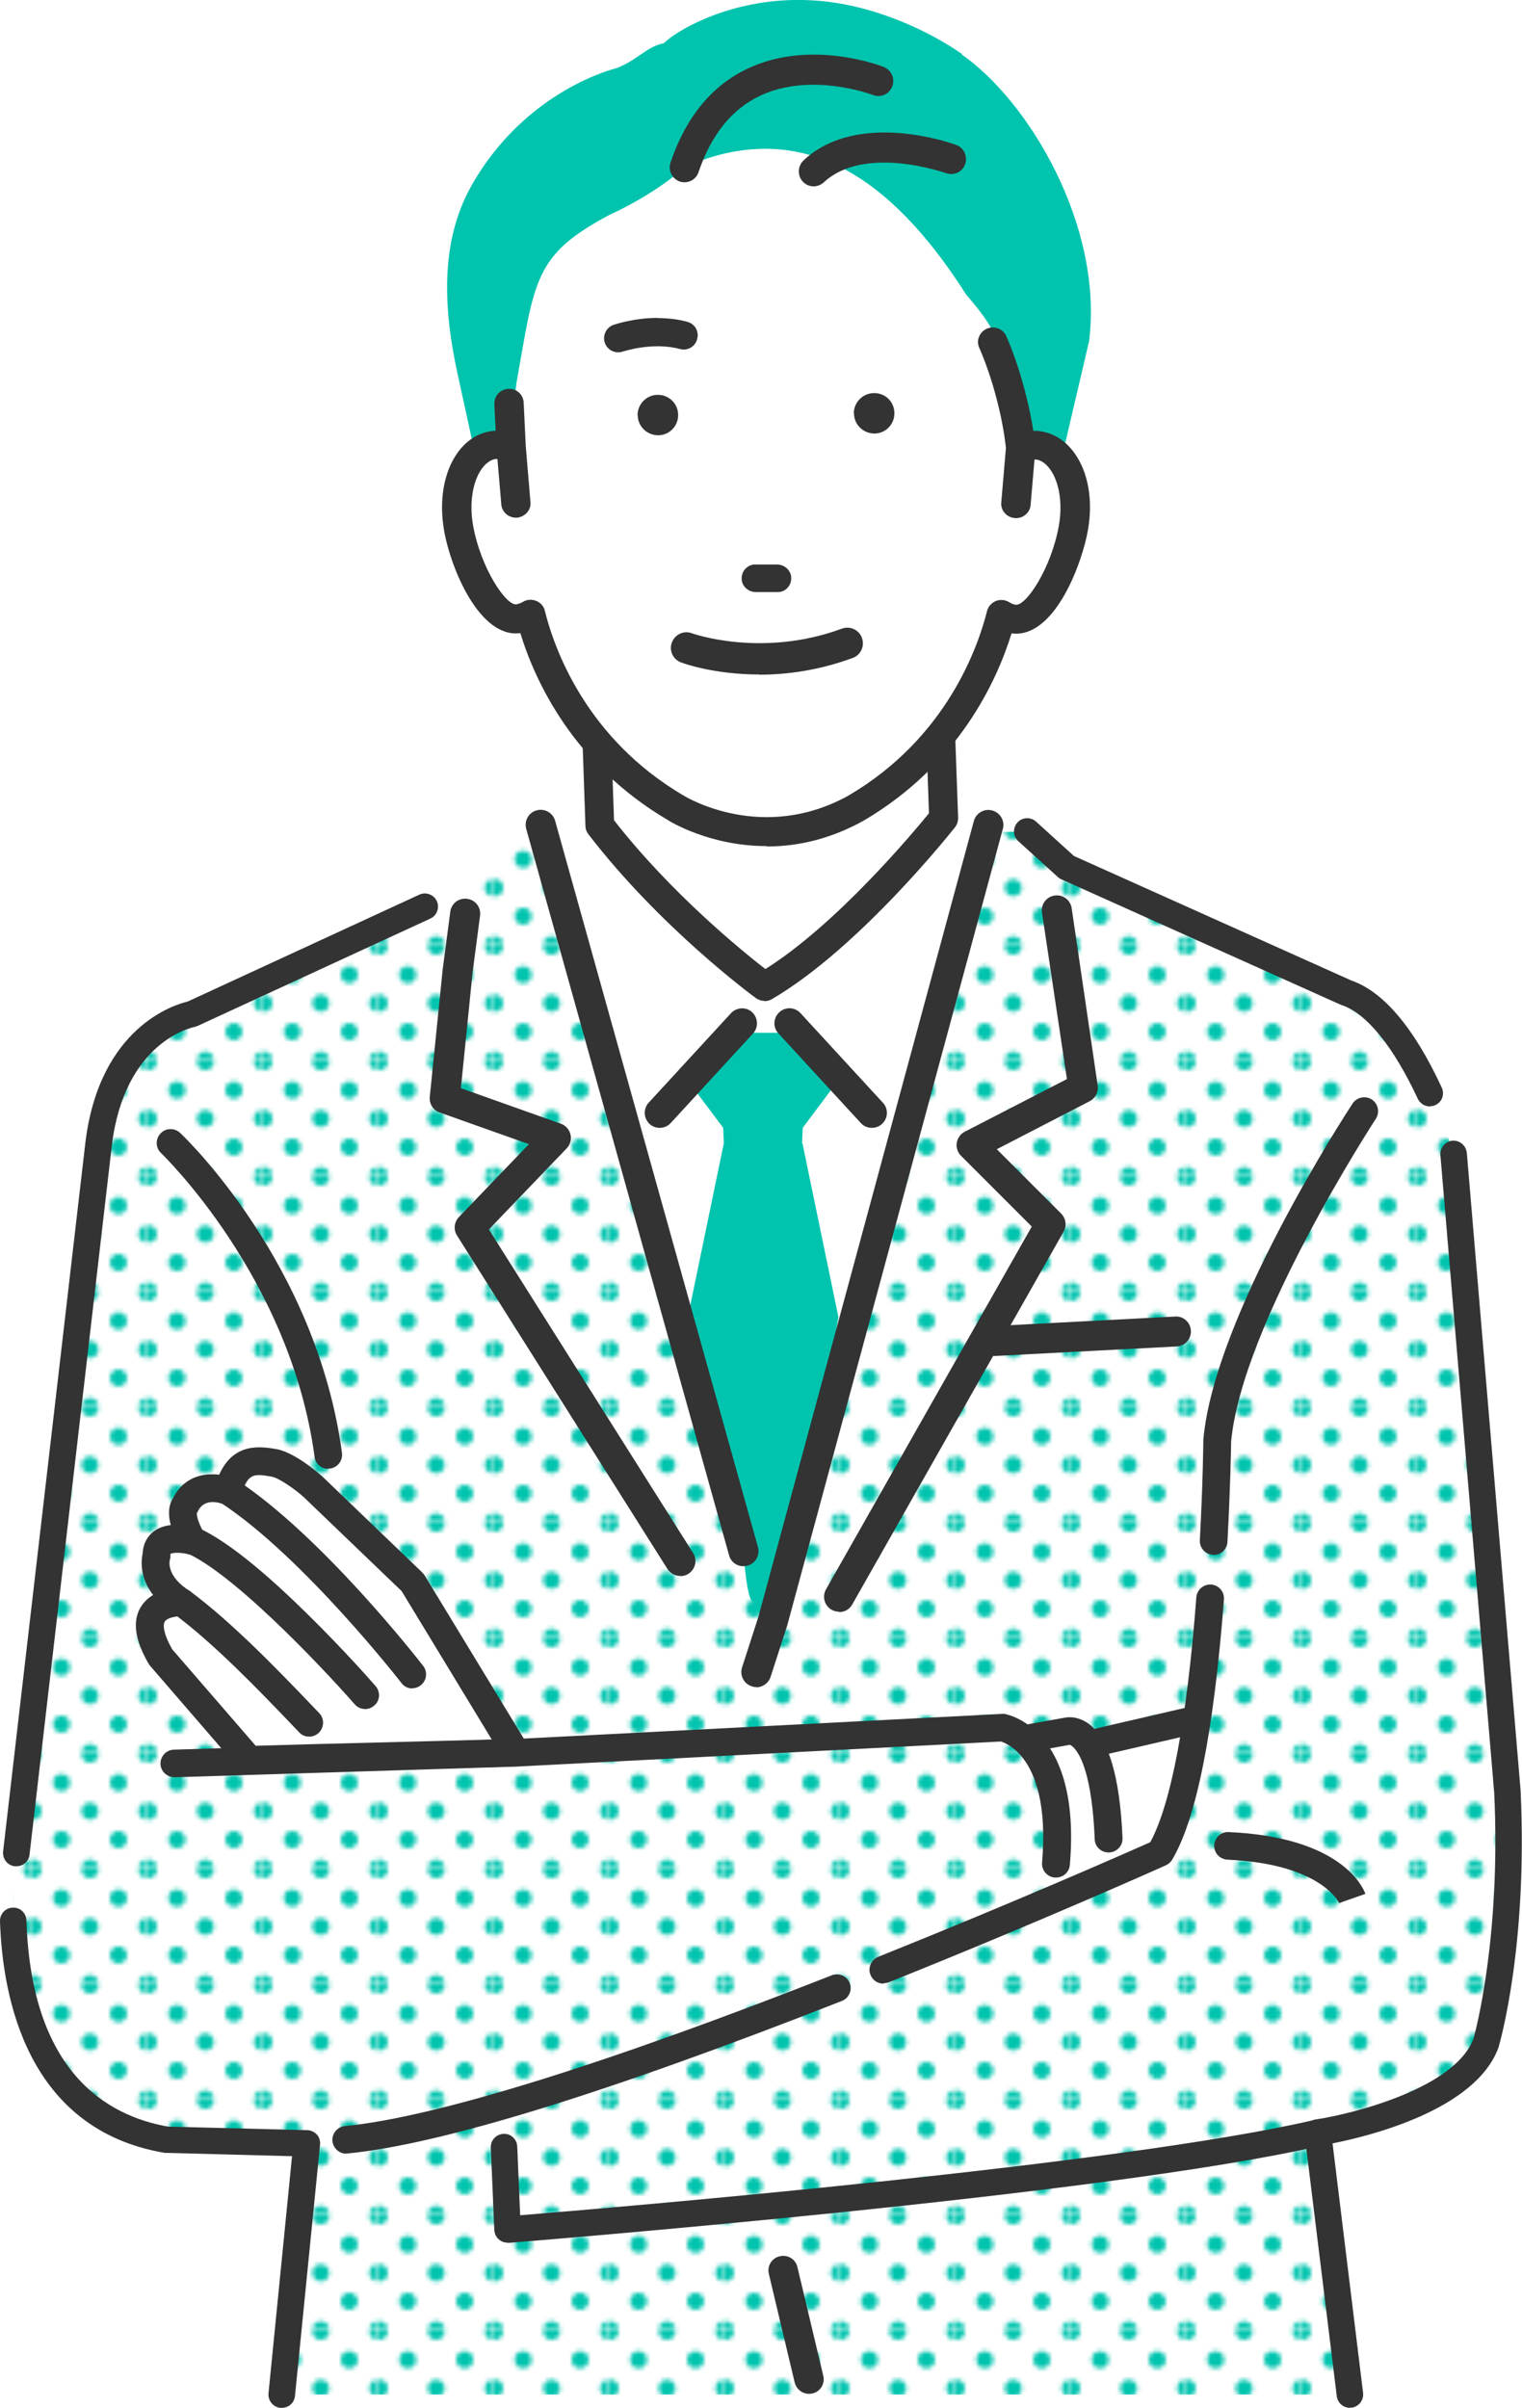
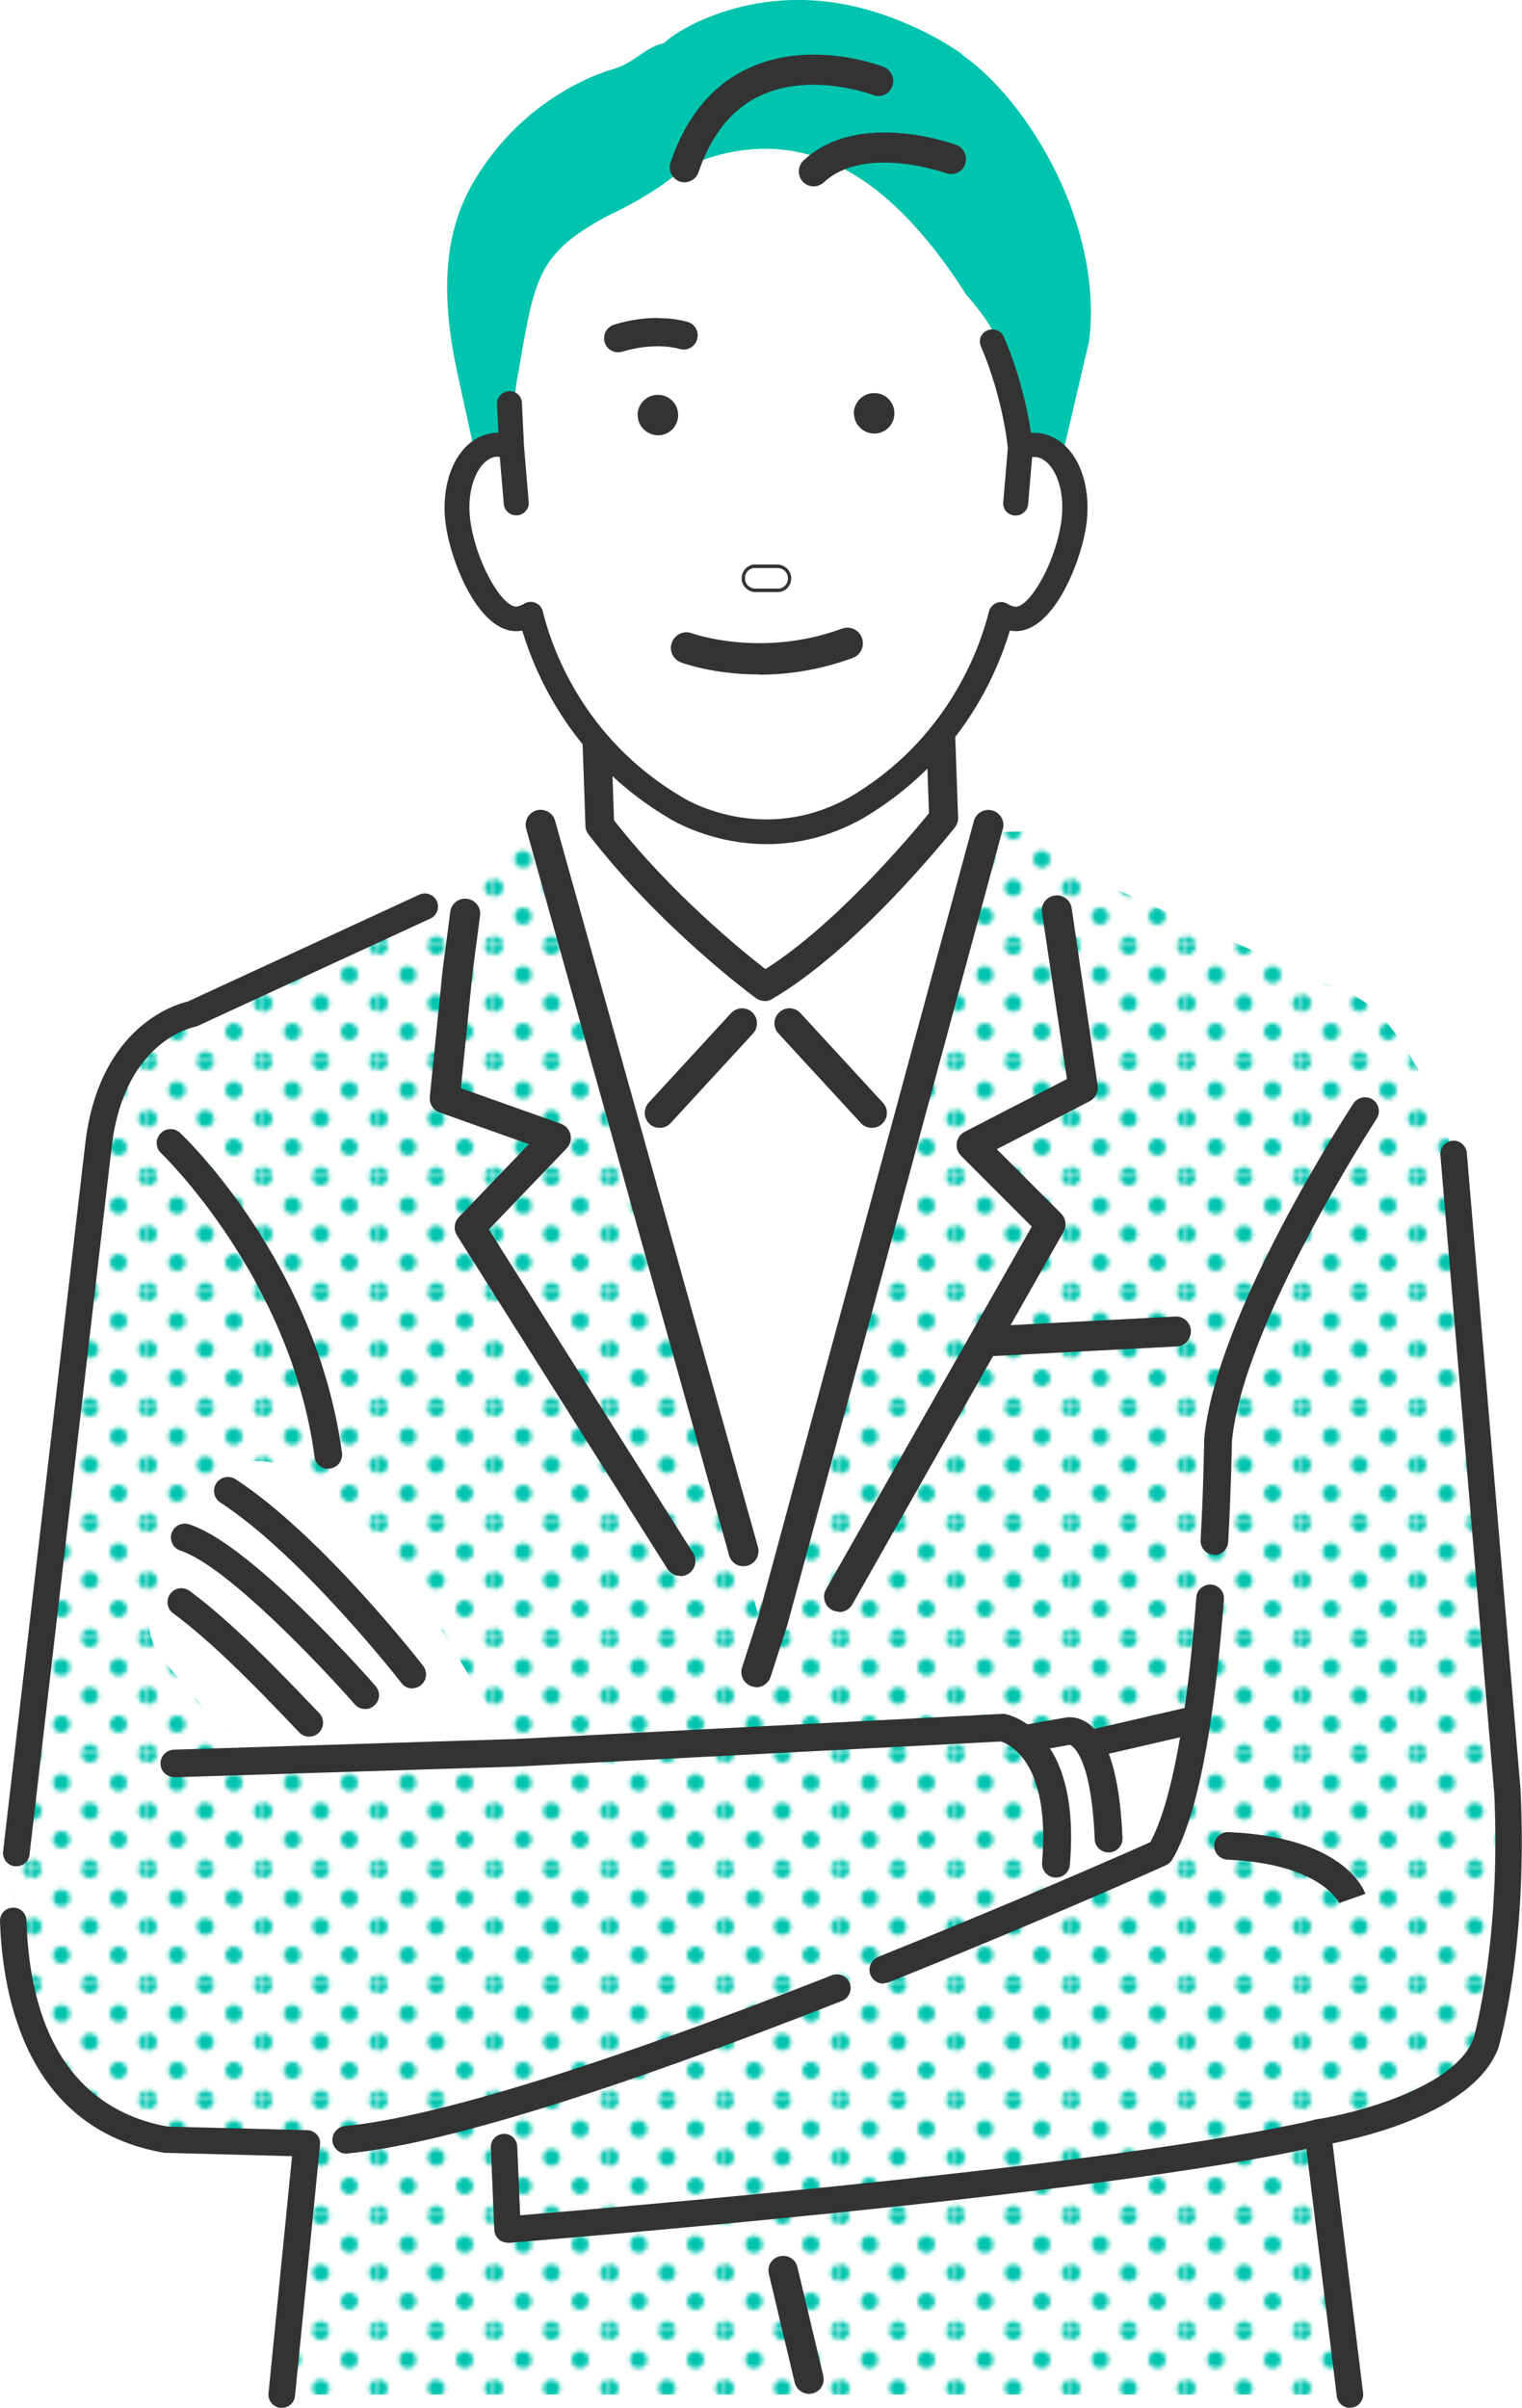
<svg xmlns="http://www.w3.org/2000/svg" id="_レイヤー_2" viewBox="0 0 78.33 123.91">
  <defs>
    <style>.cls-1{fill:none;}.cls-2{fill:#00c4ae;}.cls-3{fill:#fff;}.cls-4{fill:#333;}.cls-5{fill:url(#_新規パターンスウォッチ_2);}</style>
    <pattern id="_新規パターンスウォッチ_2" x="0" y="0" width="26.65" height="26.65" patternTransform="translate(-6609.48 -5986.31) scale(.22)" patternUnits="userSpaceOnUse" viewBox="0 0 26.65 26.65">
      <rect class="cls-1" y="0" width="26.65" height="26.65" />
      <path class="cls-2" d="m26.65,28.65c1.1,0,2-.89,2-2s-.9-2-2-2-2,.89-2,2,.89,2,2,2Z" />
      <path class="cls-2" d="m13.32,28.65c1.1,0,2-.89,2-2s-.9-2-2-2-2,.89-2,2,.89,2,2,2Z" />
      <circle class="cls-2" cy="26.65" r="2" />
      <path class="cls-2" d="m26.65,15.32c1.1,0,2-.89,2-2s-.9-2-2-2-2,.89-2,2,.89,2,2,2Z" />
      <path class="cls-2" d="m13.32,15.32c1.1,0,2-.89,2-2s-.9-2-2-2-2,.89-2,2,.89,2,2,2Z" />
      <circle class="cls-2" cy="13.32" r="2" />
      <path class="cls-2" d="m26.65,2c1.1,0,2-.89,2-2s-.9-2-2-2-2,.89-2,2,.89,2,2,2Z" />
      <path class="cls-2" d="m13.32,2c1.1,0,2-.89,2-2s-.9-2-2-2-2,.89-2,2,.89,2,2,2Z" />
      <path class="cls-2" d="m0,2c1.1,0,2-.89,2-2s-.9-2-2-2-2,.89-2,2,.89,2,2,2Z" />
      <path class="cls-2" d="m-13.32,2c1.1,0,2-.89,2-2s-.9-2-2-2-2,.89-2,2,.89,2,2,2Z" />
      <path class="cls-2" d="m-13.32,0" />
      <path class="cls-2" d="m6.66,21.98c1.1,0,2-.89,2-2s-.9-2-2-2-2,.89-2,2,.89,2,2,2Z" />
      <path class="cls-2" d="m19.99,21.98c1.1,0,2-.89,2-2s-.9-2-2-2-2,.89-2,2,.89,2,2,2Z" />
      <circle class="cls-2" cx="6.66" cy="6.66" r="2" />
      <circle class="cls-2" cx="19.99" cy="6.66" r="2" />
      <circle class="cls-2" cx="-6.66" cy="6.66" r="2" transform="translate(-.49 -.46) rotate(-4.07)" />
      <path class="cls-2" d="m-6.66,6.66" />
    </pattern>
  </defs>
  <g id="_レイヤー_1-2">
    <path class="cls-3" d="m22.8,46.29l-12.91,5.9s-4.06.74-4.8,6.64L.84,95.36s-2.03,13.1,7.75,14.76l7.19.18-1.29,12.93h54.98l-1.66-13.49s7.38-1.11,8.67-4.61c0,0,1.48-4.98,1.11-12.91l-2.77-32.84s-2.21-7.19-5.53-8.3l-14.39-6.46-2.03-1.84-27.3.74-2.77,2.77Z" />
    <path class="cls-5" d="m22.8,46.29l-12.91,5.9s-4.06.74-4.8,6.64L.84,95.36s-2.03,13.1,7.75,14.76l7.19.18-1.29,12.93h54.98l-1.66-13.49s7.38-1.11,8.67-4.61c0,0,1.48-4.98,1.11-12.91l-2.77-32.84s-2.21-7.19-5.53-8.3l-14.39-6.46-2.03-1.84-27.3.74-2.77,2.77Z" />
-     <path class="cls-4" d="m73.59,56.94c-.26,0-.5-.15-.62-.39-1.25-2.68-2.63-4.39-3.9-4.82-.02,0-.04-.02-.06-.02l-14.39-6.46c-.07-.03-.13-.07-.18-.12l-2.03-1.84c-.28-.25-.3-.68-.05-.96.25-.28.68-.3.96-.05l1.95,1.77,14.26,6.4c1.66.57,3.24,2.43,4.67,5.52.16.34.01.75-.33.9-.09.04-.19.06-.29.06Z" />
    <path class="cls-4" d="m69.47,123.91c-.33,0-.62-.25-.67-.58l-1.66-13.49c-.05-.37.2-.71.57-.77,1.94-.29,7.16-1.61,8.12-4.15.1-.35,1.42-5.2,1.07-12.66l-2.77-32.82c-.03-.37.25-.7.62-.74.37-.03.7.25.74.62l2.77,32.84s0,.02,0,.03c.37,7.96-1.07,12.93-1.13,13.14,0,.01,0,.03-.01.04-1.18,3.21-6.62,4.55-8.54,4.93l1.57,12.83c.05.37-.21.72-.58.77-.03,0-.07,0-.1,0Z" />
    <path class="cls-4" d="m14.5,123.91s-.05,0-.08,0c-.37-.04-.64-.38-.6-.76l1.21-12.19-6.45-.17s-.06,0-.1,0C1.4,109.59.13,102.81,0,98.87c-.01-.38.28-.69.66-.7.38-.02.69.28.7.66.25,7.75,4.09,10.05,7.3,10.61l7.15.18c.19,0,.37.09.5.23.13.14.18.34.16.53l-1.29,12.93c-.04.35-.33.6-.68.6Z" />
    <path class="cls-4" d="m.84,96.04s-.05,0-.08,0c-.37-.04-.64-.38-.6-.76l4.24-36.53c.74-5.9,4.58-7.05,5.26-7.21l11.92-5.5c.34-.16.75,0,.9.33.16.34,0,.75-.33.9l-11.99,5.53c-.05.02-.11.04-.16.05-.14.03-3.58.76-4.24,6.06L1.52,95.44c-.04.35-.33.6-.68.6Z" />
    <polygon class="cls-3" points="38.63 39.74 30.51 40.47 28.3 44.41 39 83.03 50.93 44.16 49.2 39.74 38.63 39.74" />
    <path class="cls-3" d="m30.88,42.48l-.37-10.69h17.69l.37,10.32s-4.79,6.08-9.22,8.66c0,0-4.79-3.5-8.48-8.29Z" />
    <path class="cls-4" d="m39.35,51.51c-.15,0-.31-.05-.44-.14-.2-.15-4.92-3.62-8.63-8.44-.09-.12-.15-.27-.15-.43l-.37-10.69c0-.2.07-.4.21-.54.14-.14.33-.23.53-.23h17.7c.4,0,.73.32.74.72l.37,10.32c0,.18-.05.35-.16.49-.2.25-4.93,6.22-9.43,8.85-.12.07-.25.1-.37.1Zm-7.75-9.3c2.95,3.78,6.61,6.74,7.79,7.66,3.68-2.32,7.57-6.98,8.42-8.02l-.33-9.33h-16.21l.33,9.68Z" />
-     <path class="cls-2" d="m41.28,58.84l.03-.8,2.01-2.68-1.84-2.21h-4.43l-1.84,2.21,2.01,2.68.03.8-1.85,8.94,2.26,10.09.61,1.97c.01.31.18,2.58.49,2.58l.25.61.86-.37,1.11-2.83-.15,1.45,2.32-13.5-1.85-8.94Z" />
    <path class="cls-4" d="m33.95,58.04c-.19,0-.38-.07-.52-.2-.31-.29-.33-.78-.05-1.09l4.24-4.61c.29-.31.78-.34,1.09-.05.31.29.33.78.05,1.09l-4.24,4.61c-.15.17-.36.25-.57.25Z" />
    <path class="cls-4" d="m44.87,58.04c-.21,0-.42-.08-.57-.25l-4.24-4.61c-.29-.31-.27-.8.05-1.09.31-.29.8-.27,1.09.05l4.24,4.61c.29.31.27.8-.05,1.09-.15.14-.34.2-.52.2Z" />
    <path class="cls-4" d="m43.18,82.94c-.13,0-.26-.03-.38-.1-.37-.21-.5-.68-.29-1.05l10.59-18.67-3.64-3.64c-.17-.17-.26-.42-.22-.67.04-.24.19-.46.41-.57l5.26-2.71-1.29-8.61c-.04-.43.27-.8.7-.84.42-.04.8.27.84.7l1.34,9.13c.03.31-.14.61-.42.76l-4.78,2.47,3.31,3.31c.25.25.3.63.13.93l-10.88,19.19c-.14.25-.4.39-.67.39Z" />
    <path class="cls-4" d="m38.93,86.82c-.08,0-.16-.01-.24-.04-.41-.13-.63-.57-.5-.97l.85-2.64,11.08-40.92c.11-.41.54-.66.95-.54.41.11.66.54.54.95l-11.08,40.93s0,.02-.01.04l-.86,2.66c-.11.33-.41.54-.74.54Z" />
    <path class="cls-4" d="m35.01,81.1c-.26,0-.51-.13-.66-.36l-10.83-17.16c-.19-.3-.15-.69.1-.95l3.6-3.75-4.59-1.63c-.34-.12-.55-.45-.51-.81l.66-6.53.39-2.96c.04-.43.41-.74.84-.7.43.04.74.41.7.84l-.39,2.97-.6,5.94,5.15,1.83c.25.09.43.3.49.55.06.26-.01.52-.19.71l-4.01,4.18,10.51,16.65c.23.36.12.84-.24,1.07-.13.08-.27.12-.41.12Z" />
    <path class="cls-4" d="m38.26,80.6c-.34,0-.65-.22-.74-.57l-10.44-37.38c-.11-.41.13-.84.54-.95.41-.11.84.13.95.54l10.44,37.38c.11.41-.13.84-.54.95-.07.02-.14.03-.21.03Z" />
    <path class="cls-4" d="m51.17,69.78c-.41,0-.75-.32-.77-.73-.02-.43.31-.79.73-.81l9.35-.49c.43-.03.79.31.81.73.02.43-.31.79-.73.81l-9.35.49s-.03,0-.04,0Z" />
    <path class="cls-3" d="m26.55,90.19l-5.33-8.77-5.09-4.89c-.45-.41-1.45-1.16-2.05-1.26-.98-.16-1.89-.25-2.36,1.46,0,0-1.58-.64-2.21.74,0,0-.43.43.39,1.82,0,0-1.87-.53-1.87.76,0,0-.43,1.29,1.29,2.4,0,0-2.79-.12-1.07,2.83l4.57,5.29,3.14-.09,10.57-.28Z" />
-     <path class="cls-4" d="m12.84,91.27c-.21,0-.4-.09-.54-.25l-4.57-5.29s-.05-.07-.08-.11c-.71-1.22-.85-2.2-.4-2.93.17-.27.39-.47.63-.61-.71-.92-.61-1.8-.54-2.13.03-.6.32-.95.57-1.14.26-.2.57-.29.88-.33-.2-.73-.03-1.17.12-1.39.38-.77,1.07-1.2,1.94-1.22.15,0,.3,0,.43.02.75-1.68,2.15-1.45,2.93-1.32,1.02.17,2.4,1.43,2.41,1.44l5.1,4.9s.08.09.12.14l5.33,8.77c.13.22.14.49.02.71-.12.22-.35.36-.61.37l-10.57.28-3.14.09s-.01,0-.02,0Zm-3.99-6.41l4.31,4.98,2.81-.08,9.34-.24-4.64-7.64-5.02-4.82c-.48-.44-1.33-1.02-1.67-1.07-.87-.15-1.24-.21-1.55.94-.05.2-.19.36-.37.45-.18.09-.39.1-.58.02-.22-.08-.98-.31-1.3.38-.01.03-.03.06-.05.08,0,.08,0,.4.4,1.08.15.25.13.57-.05.8-.18.23-.48.33-.76.25-.39-.11-.86-.1-.95-.02,0,0,0,.03,0,.09,0,.09,0,.14-.03.22-.03.12-.14.85,1,1.58.27.17.39.51.29.81-.1.31-.39.51-.71.5-.23,0-.71.07-.84.28-.11.18-.06.65.38,1.42Zm1.17-6.89s0,0,0,0c0,0,0,0,0,0Zm0,0s0,0,0,0c0,0,0,0,0,0Zm0,0s0,0,0,0c0,0,0,0,0,0Zm0,0s0,0,0,0c0,0,0,0,0,0Zm0,0s0,0,0,0c0,0,0,0,0,0Zm0,0s0,0,0,0t0,0Z" />
    <path class="cls-4" d="m15.91,89.37c-.19,0-.37-.07-.51-.22l-.46-.48c-1.57-1.64-3.95-4.12-6.03-5.65-.32-.23-.38-.68-.15-1,.23-.32.68-.38,1-.15,2.17,1.6,4.61,4.14,6.21,5.81l.46.48c.27.28.26.73-.02,1.01-.14.13-.32.2-.49.2Z" />
    <path class="cls-4" d="m18.8,87.95c-.2,0-.4-.08-.54-.24-1.7-1.94-6.62-7.15-8.97-7.91-.37-.12-.58-.52-.46-.9.12-.37.52-.58.9-.46,1.37.44,3.42,1.99,6.07,4.6,1.94,1.9,3.52,3.71,3.53,3.73.26.3.23.75-.07,1-.13.12-.3.18-.47.18Z" />
    <path class="cls-4" d="m21.22,86.89c-.21,0-.42-.09-.56-.28-.05-.07-5.1-6.54-9.32-9.29-.33-.21-.42-.66-.21-.99.22-.33.66-.42.99-.21,4.42,2.88,9.45,9.34,9.66,9.61.24.31.18.76-.13,1-.13.1-.28.15-.44.15Z" />
    <path class="cls-4" d="m17.82,110.83c-.36,0-.67-.28-.71-.64-.04-.39.25-.74.64-.78,4.62-.45,13.28-3.13,25.06-7.76.37-.14.78.04.92.4.14.37-.04.78-.4.92-12.07,4.74-20.63,7.38-25.44,7.85-.02,0-.05,0-.07,0Z" />
    <path class="cls-4" d="m16.89,75.59c-.35,0-.66-.26-.7-.62-1.24-9.22-7.83-15.56-7.9-15.63-.29-.27-.3-.72-.03-1.01.27-.29.72-.3,1.01-.03.29.27,7.02,6.74,8.33,16.47.05.39-.22.75-.61.8-.03,0-.06,0-.1,0Z" />
    <path class="cls-4" d="m26.12,115.41c-.17,0-.33-.06-.45-.17-.14-.12-.22-.3-.23-.48l-.18-4.24c-.02-.38.28-.69.65-.71.38-.02.69.27.71.65l.15,3.54c4.64-.38,30.92-2.58,40.89-4.91.37-.08.73.14.82.51.09.37-.14.73-.51.82-10.99,2.56-41.49,4.97-41.79,5-.02,0-.04,0-.05,0Z" />
    <path class="cls-4" d="m68.93,97.95s-.88-2.03-5.76-2.25c-.39-.02-.7-.35-.68-.74.02-.39.35-.7.74-.68,5.85.26,6.93,2.88,7.04,3.18l-1.34.47v.02Z" />
    <path class="cls-3" d="m52.62,89.62s2.54.57,1.31,8.45l5.76-2.71s1.78-4.84,1.87-6.72l-5.25,1.23s-.57-.74-1.31-.74l-2.38.49Z" />
    <path class="cls-4" d="m54.34,96.62s-.04,0-.06,0c-.39-.03-.68-.38-.65-.77.26-3.01-.37-4.56-.95-5.33-.49-.65-1-.85-1.17-.9l-24.92,1.29-17.6.55c-.39,0-.72-.3-.73-.69-.01-.39.3-.72.69-.73l17.59-.55,25.01-1.29c.05,0,.1,0,.15,0,.16.03,3.96.74,3.36,7.77-.03.37-.34.65-.71.65Z" />
    <path class="cls-4" d="m56.56,90.35c-.32,0-.62-.22-.69-.55-.09-.38.15-.77.53-.85l4.8-1.11c.38-.09.77.15.85.53.09.38-.15.77-.53.85l-4.8,1.11c-.05.01-.11.02-.16.02Z" />
    <path class="cls-4" d="m57.05,95.33c-.38,0-.7-.3-.71-.68-.18-4.33-1.17-4.82-1.28-4.86l-2.07.37c-.39.07-.76-.19-.82-.58-.07-.39.19-.76.58-.82l2.07-.37c.3-.06.75-.01,1.2.31,1.03.76,1.62,2.74,1.75,5.89.02.39-.29.72-.68.74,0,0-.02,0-.03,0Zm-1.91-5.56s0,0,0,0c0,0,0,0,0,0Z" />
    <path class="cls-4" d="m45.46,102.08c-.28,0-.55-.17-.66-.45-.15-.36.03-.78.4-.93,7.03-2.82,12.84-5.38,14-5.9,1.07-1.97,1.89-6.31,2.37-12.6.03-.39.37-.68.76-.66.39.03.69.37.66.76-.52,6.81-1.42,11.32-2.67,13.41-.07.12-.19.22-.32.28-.06.03-6.4,2.87-14.26,6.02-.09.03-.18.05-.26.05Z" />
-     <path class="cls-4" d="m62.46,80.01s-.03,0-.04,0c-.39-.02-.69-.36-.67-.75.16-2.94.18-5.1.18-5.12,0-.02,0-.04,0-.05.56-6.38,7.39-16.86,7.68-17.3.22-.33.66-.42.99-.21.33.22.42.66.21.99-.07.11-6.9,10.59-7.45,16.62,0,.27-.04,2.37-.19,5.16-.02.38-.33.67-.71.67Z" />
+     <path class="cls-4" d="m62.46,80.01c-.39-.02-.69-.36-.67-.75.16-2.94.18-5.1.18-5.12,0-.02,0-.04,0-.05.56-6.38,7.39-16.86,7.68-17.3.22-.33.66-.42.99-.21.33.22.42.66.21.99-.07.11-6.9,10.59-7.45,16.62,0,.27-.04,2.37-.19,5.16-.02.38-.33.67-.71.67Z" />
    <path class="cls-2" d="m49.51,2.78c-1.84-1.28-4.27-2.29-6.47-2.63-4.67-.73-8.16,1.36-8.87,2.07-.94.2-1.35.88-2.48,1.3,0,0-4.59,1.08-7.39,5.97-1.7,2.96-1.47,6.5-.73,9.85l.86,3.93c.23-.19.5-.32.79-.36.31-.05.63,0,.93.12l.43-3.32c.95-5.34.9-6.58,4.78-8.65,0,0,2.2-.96,3.86-2.44,6.45-2.96,11.12,1.48,14.35,6.56,0,0,1.93,2.16,1.34,2.4.18.42.62,1.94.97,3.31.23.91.42,1.75.46,2.15.3-.12.62-.17.93-.12.53.09.98.44,1.3.96l1.48-6.32c.74-5.92-3.09-12.35-6.56-14.76Z" />
    <path class="cls-3" d="m35.38,8.61c6.45-2.96,11.12,1.48,14.35,6.56,0,0,1.93,2.16,1.34,2.4.18.42.62,1.94.97,3.31.23.91.42,1.75.46,2.15.3-.12.62-.17.93-.12,1.35.22,2.15,2.12,1.78,4.23-.37,2.11-1.76,4.92-3.11,4.7-.21-.04-.41-.12-.59-.23-.47,1.91-2.16,6.84-7.49,9.97-4.9,2.73-9.25,0-9.25,0-5.32-3.12-7.01-8.06-7.49-9.97-.18.11-.38.19-.59.23-1.35.22-2.74-2.59-3.11-4.7-.37-2.11.43-4.01,1.78-4.23.31-.05.63,0,.93.12l.43-3.32c.95-5.34.9-6.58,4.78-8.65,0,0,2.2-.96,3.86-2.44Z" />
    <path class="cls-4" d="m53.55,22.3c-.16-.03-.33-.03-.49-.03-.25-1.65-.76-3.49-1.4-4.94-.14-.32-.51-.46-.84-.33-.33.13-.48.5-.34.82.67,1.54,1.2,3.54,1.39,5.23l-.24,2.81c-.03.34.23.64.59.67.02,0,.04,0,.05,0,.33,0,.61-.25.64-.57l.21-2.44c.08,0,.15,0,.22,0,.86.14,1.58,1.62,1.25,3.51-.38,2.21-1.7,4.3-2.37,4.19-.12-.02-.24-.07-.36-.14-.17-.11-.39-.13-.58-.05-.19.08-.33.24-.38.43-.47,1.88-2.1,6.59-7.18,9.57-4.48,2.5-8.42.12-8.6,0-5.1-2.99-6.73-7.7-7.19-9.58-.05-.2-.19-.36-.38-.43-.19-.08-.41-.06-.58.05-.12.07-.24.12-.36.14-.67.11-1.99-1.98-2.37-4.19-.33-1.89.4-3.37,1.25-3.51.07-.01.15-.01.23,0l.21,2.44c.03.33.31.57.64.57.02,0,.04,0,.05,0,.35-.03.62-.33.59-.67l-.24-2.86-.11-2.27c-.02-.34-.31-.61-.67-.59-.35.02-.63.31-.61.65l.07,1.49c-.12,0-.24,0-.36.03-1.73.28-2.74,2.46-2.31,4.95.34,1.98,1.82,5.54,3.85,5.21.02,0,.03,0,.05,0,.7,2.33,2.62,6.75,7.57,9.66.13.08,2.15,1.32,5.01,1.32,1.47,0,3.16-.33,4.92-1.31,4.96-2.91,6.89-7.33,7.59-9.67.02,0,.03,0,.05,0,.09.01.18.02.26.02,1.89,0,3.26-3.34,3.59-5.23.43-2.49-.58-4.66-2.31-4.95Z" />
-     <path class="cls-4" d="m39.44,43.54c-2.91,0-4.99-1.28-5.07-1.34-4.9-2.88-6.86-7.22-7.59-9.62-2.08.29-3.59-3.31-3.93-5.31-.26-1.52-.01-2.97.69-3.96.44-.62,1.03-1.01,1.71-1.12.09-.01.17-.02.26-.03l-.07-1.37c0-.19.06-.38.19-.53.14-.15.33-.24.53-.25.42-.03.77.3.79.7l.11,2.27.24,2.86c.02.19-.04.38-.17.53-.13.15-.32.25-.52.27-.02,0-.04,0-.06,0-.39,0-.72-.3-.75-.68l-.2-2.34s-.07,0-.1,0c-.25.04-.5.22-.71.51-.47.66-.64,1.76-.45,2.87.38,2.2,1.7,4.18,2.24,4.1.1-.02.21-.06.32-.12.21-.13.46-.15.69-.06.23.09.4.28.45.51.46,1.87,2.08,6.54,7.14,9.51.17.1,4.07,2.45,8.49,0,5.04-2.96,6.66-7.63,7.13-9.5.06-.23.23-.42.45-.51.22-.09.48-.07.69.06.11.07.21.11.32.13.55.09,1.86-1.91,2.24-4.1.19-1.11.02-2.2-.45-2.86-.21-.29-.45-.47-.71-.51-.03,0-.06,0-.1,0l-.2,2.34c-.03.4-.4.71-.82.67-.2-.02-.39-.11-.52-.27-.13-.15-.19-.34-.17-.53l.24-2.81c-.18-1.65-.71-3.64-1.38-5.17-.08-.18-.08-.38,0-.56.08-.19.22-.33.41-.41.38-.16.83.02.99.39.62,1.42,1.13,3.23,1.39,4.87.14,0,.27,0,.41.03h0c.67.11,1.27.5,1.71,1.12.71.99.96,2.43.69,3.96-.29,1.67-1.63,5.33-3.7,5.33-.08,0-.15,0-.23-.02-.74,2.4-2.69,6.75-7.61,9.64-1.58.88-3.25,1.33-4.98,1.33Zm-12.59-11.21c.05,0,.1.03.11.08.7,2.35,2.61,6.71,7.52,9.59.09.05,2.11,1.3,4.95,1.3,1.69,0,3.32-.44,4.86-1.29,4.92-2.88,6.83-7.25,7.53-9.6.02-.06.07-.09.13-.08h.05c.08.02.17.03.24.03,1.82,0,3.16-3.35,3.47-5.14.25-1.44,0-2.86-.65-3.78-.41-.57-.95-.93-1.56-1.03-.15-.02-.31-.03-.46-.02-.06,0-.11-.04-.12-.1-.25-1.65-.77-3.48-1.39-4.91-.11-.26-.42-.38-.69-.27-.13.05-.23.15-.28.28-.05.12-.05.26,0,.38.67,1.55,1.21,3.57,1.39,5.26l-.24,2.84c-.01.13.03.26.12.36.09.11.22.17.36.18.02,0,.03,0,.04,0,.27,0,.5-.2.52-.47l.21-2.44c0-.06.05-.1.11-.11.09,0,.18,0,.25,0,.32.05.61.26.86.61.51.72.7,1.86.49,3.04-.37,2.13-1.7,4.42-2.5,4.29-.14-.02-.27-.07-.4-.16-.14-.09-.32-.1-.48-.04-.16.06-.27.19-.31.35-.47,1.9-2.12,6.64-7.24,9.64-4.54,2.53-8.55.11-8.72,0-5.13-3.01-6.78-7.75-7.25-9.65-.04-.16-.16-.29-.31-.35-.16-.06-.34-.05-.48.04-.13.08-.27.13-.4.16-.8.13-2.13-2.15-2.5-4.29-.21-1.18-.02-2.32.49-3.04.24-.34.54-.55.86-.61.08-.01.16-.01.25,0,.06,0,.1.05.11.11l.21,2.44c.02.27.28.49.57.46.14-.01.27-.08.36-.18.09-.1.13-.23.12-.36l-.24-2.86-.11-2.27c-.01-.28-.26-.49-.55-.48-.14,0-.27.07-.37.17-.09.1-.14.23-.13.36l.07,1.49s0,.06-.03.09c-.02.02-.05.04-.08.04-.11,0-.23,0-.34.03-.61.1-1.15.46-1.56,1.03-.66.93-.9,2.34-.65,3.78.34,1.94,1.77,5.43,3.72,5.12h.05s.01-.01.02-.01Z" />
    <path class="cls-4" d="m44.93,4.89c.19.07.39.07.58-.01.19-.08.33-.24.41-.43.15-.4-.04-.84-.43-1-.15-.06-3.76-1.46-7.01.08-1.85.87-3.18,2.5-3.97,4.83-.14.4.08.84.47.98.08.03.16.04.25.04.33,0,.62-.21.72-.52.65-1.92,1.71-3.24,3.16-3.93,2.65-1.25,5.79-.05,5.82-.04Z" />
    <path class="cls-4" d="m49.21,7.46c-.2-.08-5.05-1.82-7.85.79-.31.29-.33.78-.05,1.09.14.16.35.25.56.25.19,0,.37-.07.52-.2,2.11-1.97,6.25-.49,6.3-.48.19.07.39.06.58-.02.19-.09.33-.24.4-.44.14-.4-.06-.84-.45-.99Z" />
-     <path class="cls-4" d="m38.87,30.37c-.34,0-.62-.28-.62-.63,0-.34.28-.62.63-.62h1.14c.34.01.62.29.62.64,0,.34-.28.62-.63.62h-1.14Z" />
    <path class="cls-4" d="m40.01,30.47h-1.14c-.19-.01-.37-.09-.5-.22-.13-.13-.21-.31-.2-.5,0-.19.08-.37.21-.5.14-.13.31-.21.5-.2h1.14c.19.01.37.09.5.22.13.14.21.31.2.5,0,.19-.08.37-.21.5-.07.07-.14.12-.23.15-.09.04-.18.05-.27.05Zm-1.51-1.1c-.1.1-.16.23-.16.38,0,.14.05.28.15.38.1.1.23.16.38.16h1.14c.14.01.28-.04.38-.14.1-.1.16-.23.16-.38,0-.14-.05-.28-.15-.38-.1-.1-.23-.16-.38-.16h-1.14c-.07,0-.14,0-.21.03-.06.03-.12.06-.17.11Zm.37,1h0s0,0,0,0Z" />
    <path class="cls-4" d="m33.86,16.37c.48,0,1,.05,1.51.19.39.1.62.5.51.89-.1.39-.5.62-.89.51-1.41-.38-2.92.13-2.93.13-.38.13-.79-.06-.93-.44-.13-.38.06-.79.44-.93.06-.02,1.04-.36,2.28-.36Z" />
    <path class="cls-4" d="m43.95,21.27c0,.58.48,1.04,1.05,1.04.58,0,1.04-.48,1.03-1.05,0-.58-.47-1.04-1.05-1.03-.58,0-1.04.48-1.04,1.05Z" />
    <path class="cls-4" d="m32.82,21.36c0,.58.48,1.04,1.05,1.04.58,0,1.04-.48,1.03-1.05,0-.58-.48-1.04-1.05-1.03-.58,0-1.04.48-1.04,1.05Z" />
    <path class="cls-4" d="m41.64,123.19c-.34,0-.65-.23-.74-.58l-1.33-5.59c-.1-.41.15-.82.56-.91.41-.1.82.15.91.56l1.33,5.59c.1.41-.15.82-.56.91-.06.01-.12.02-.18.02Z" />
    <path class="cls-4" d="m39.08,34.71c-2.34,0-3.93-.58-4.03-.62-.42-.16-.63-.62-.47-1.03.16-.42.62-.63,1.03-.47h0s3.58,1.29,7.72-.24c.42-.15.88.06,1.03.48.15.42-.06.88-.48,1.03-1.76.65-3.42.86-4.81.86Z" />
  </g>
</svg>